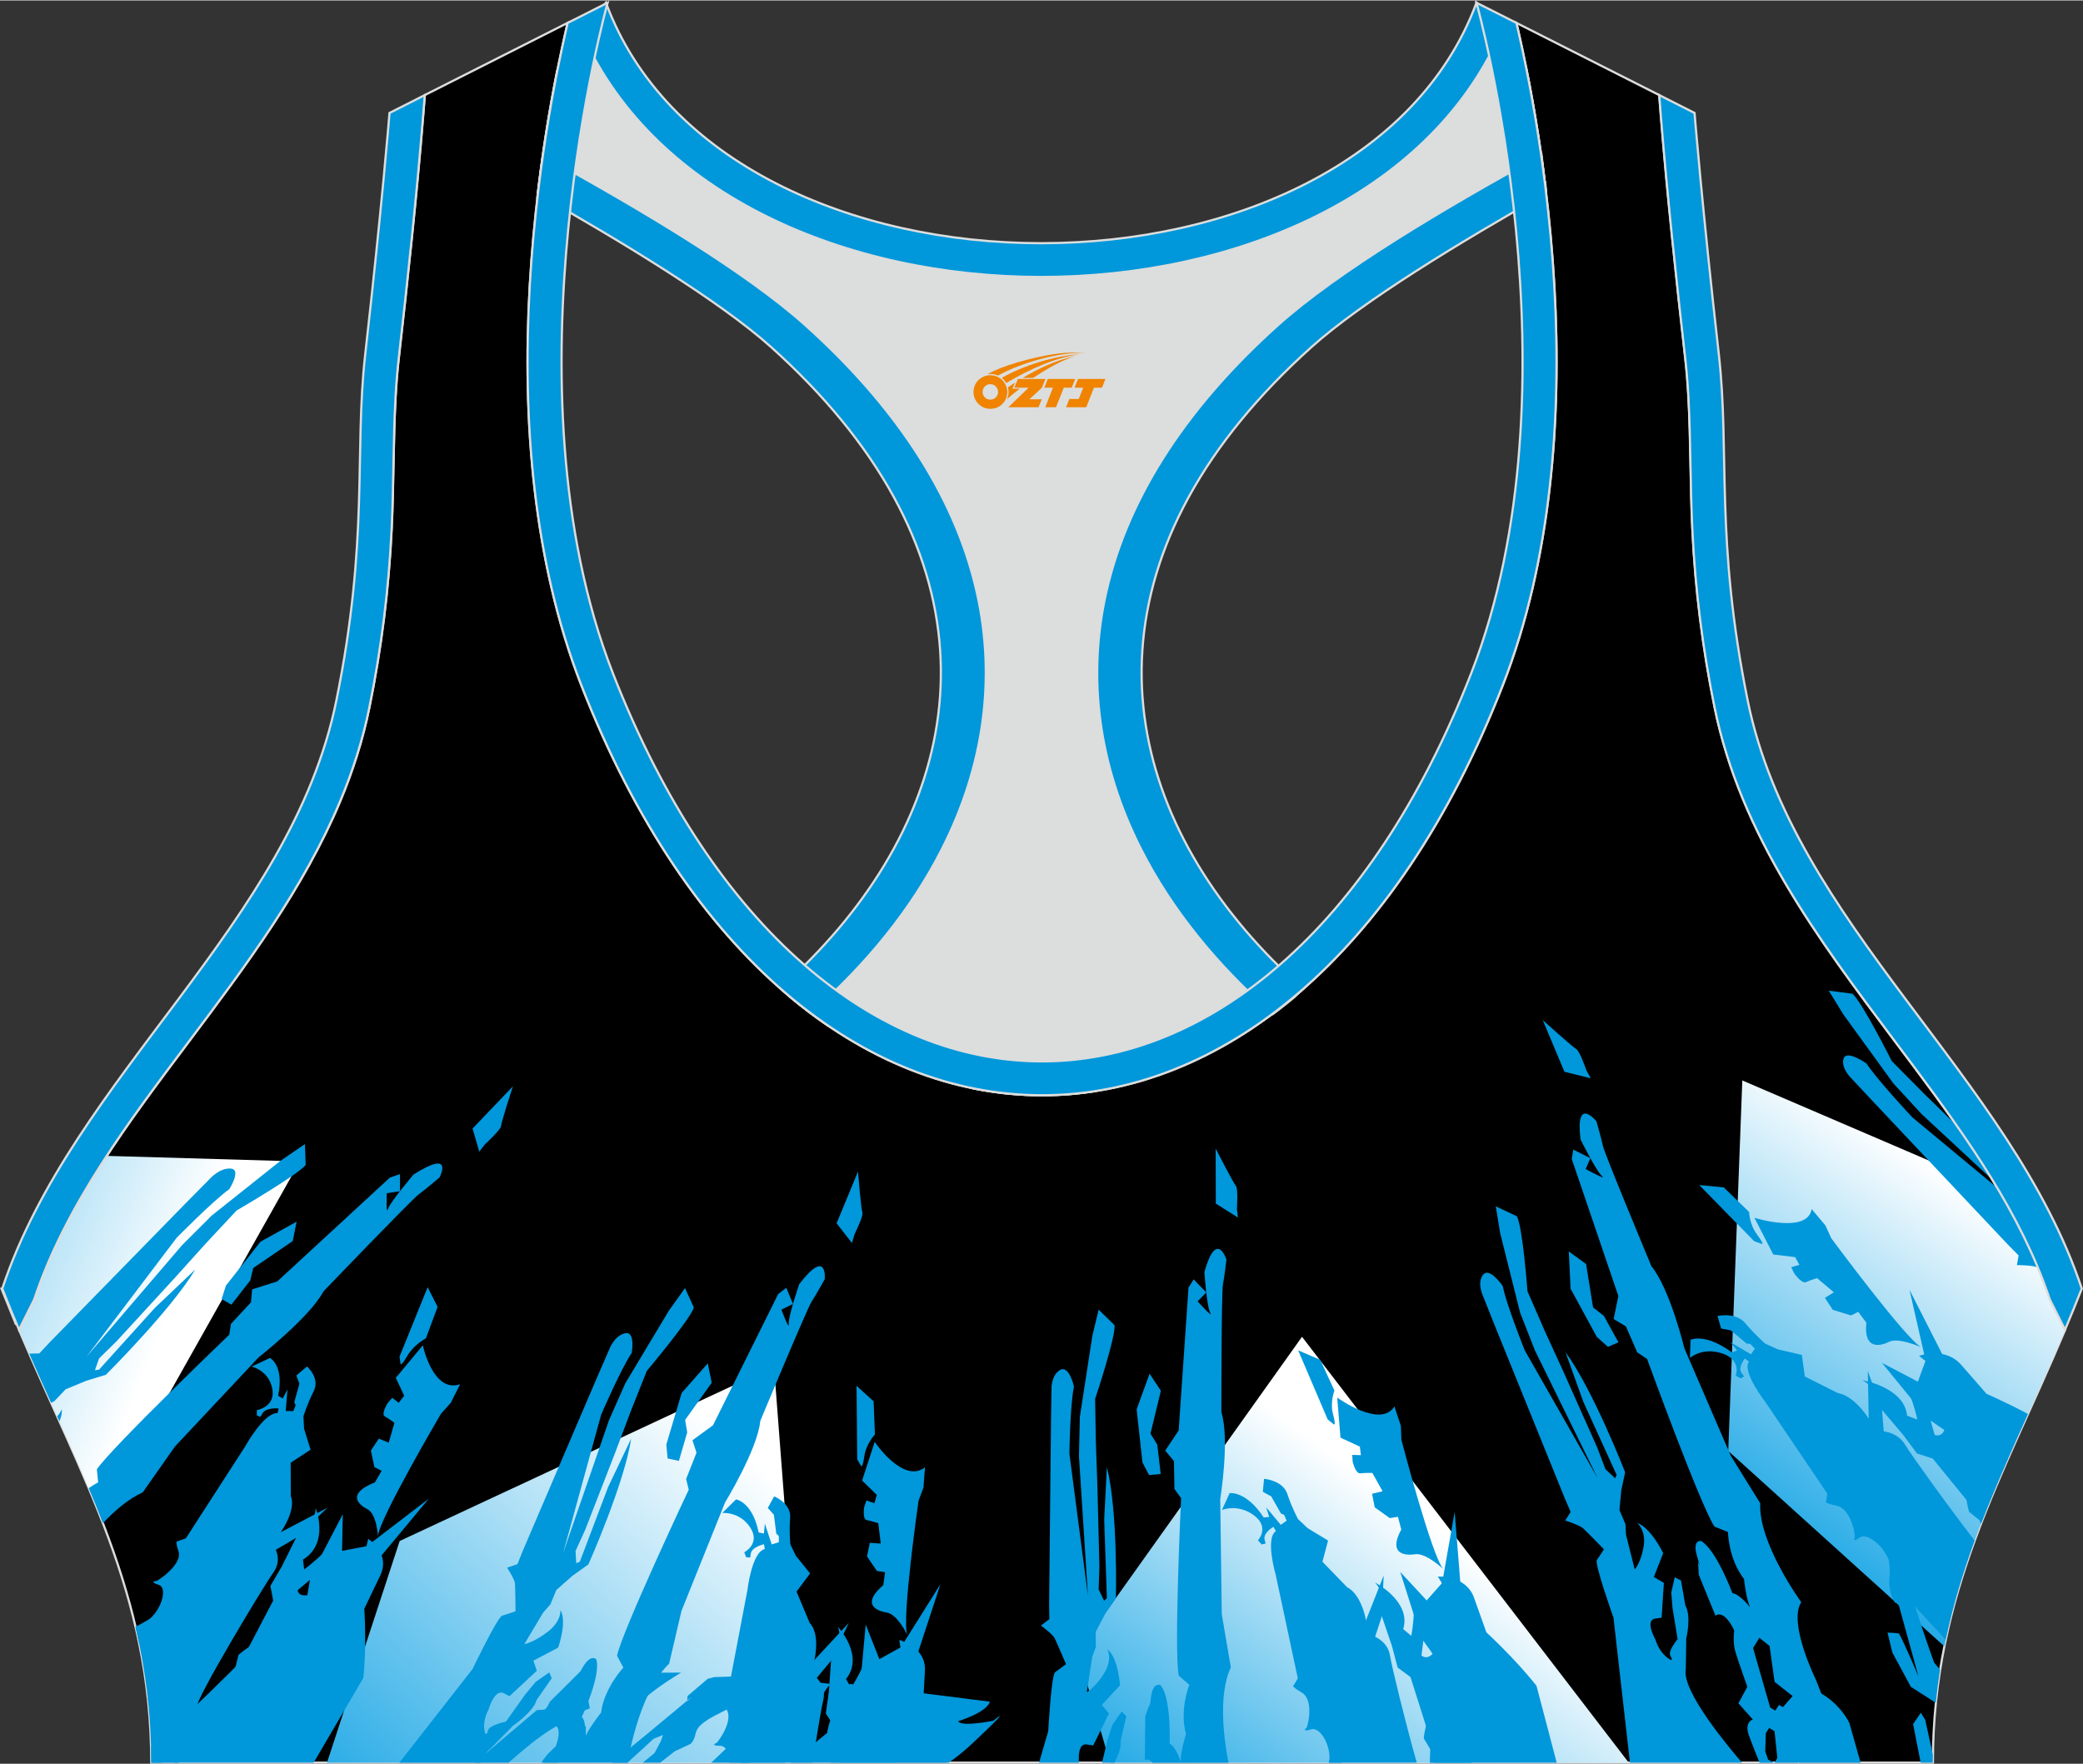
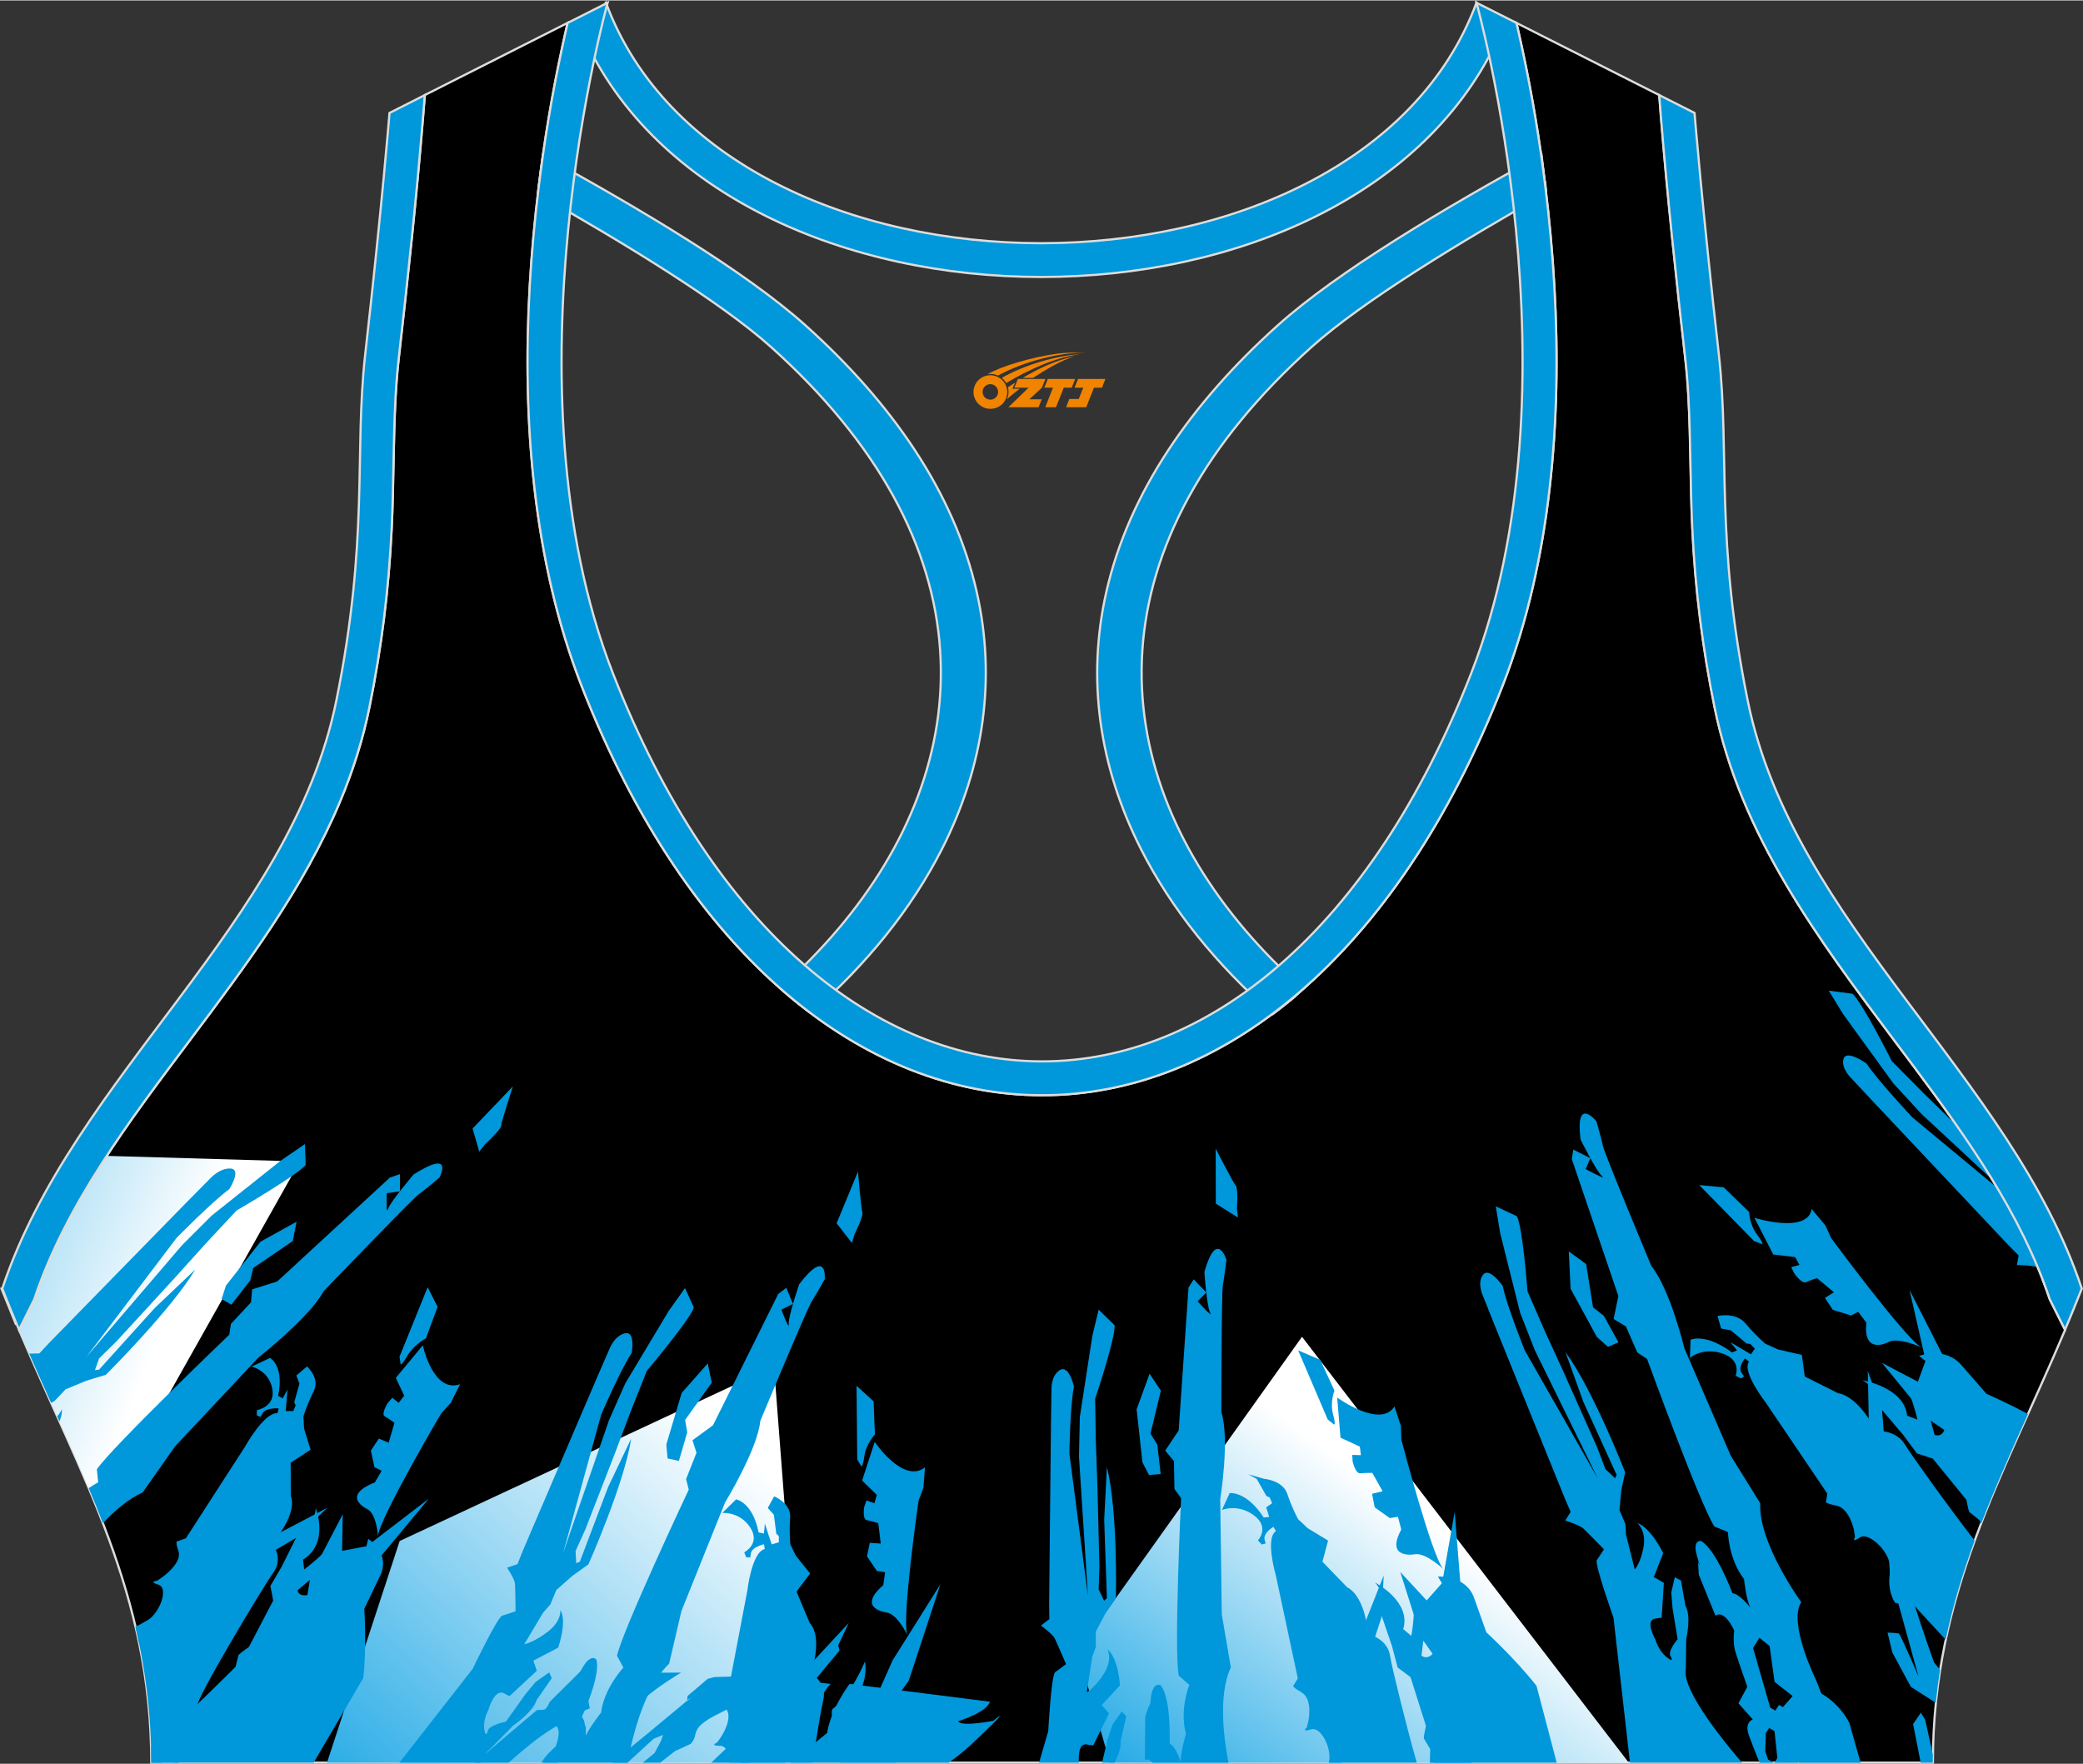
<svg xmlns="http://www.w3.org/2000/svg" version="1.1" id="图层_1" x="0px" y="0px" width="378.8px" height="320.8px" viewBox="0 0 378.95 320.77" enable-background="new 0 0 378.95 320.77" xml:space="preserve">
  <rect x="0" y="0" width="378.95" height="320.77" fill="#333333" stroke="none" />
  <g>
    <path fill-rule="evenodd" clip-rule="evenodd" stroke="#DCDDDD" stroke-width="0.4" stroke-miterlimit="22.926" d="M275.88,4.09   l25.98,13.13l0.3,3.74c1.19,14.71,2.78,29.47,4.44,44.13c0.27,2.35,0.45,4.72,0.58,7.08c0.43,7.96,0.33,15.95,0.71,23.93   c0.52,11,1.86,21.69,4.05,32.49c4.72,23.22,18.82,42.1,32.73,60.65c9.62,12.83,19.79,26.21,26.01,41.09   c0.82,1.96,1.57,3.94,2.24,5.95l2.78,5.55c-11.28,26.72-24.06,47.88-24.06,78.74H189.83h-0.52H27.52   c0-30.86-12.78-52.02-24.06-78.74l2.78-5.55c5.76-17.31,17.41-32.6,28.24-47.05c10.28-13.7,20.75-27.66,27.41-43.56   c2.31-5.52,4.13-11.22,5.32-17.09c2.19-10.79,3.53-21.49,4.05-32.49c0.38-7.97,0.28-15.97,0.71-23.93   c0.13-2.37,0.31-4.73,0.58-7.08c1.66-14.66,3.25-29.42,4.44-44.13l0.3-3.74l25.98-13.13c-0.37,1.57-0.71,3.15-1.05,4.71   c-1.78,8.29-3.18,16.69-4.21,25.1c-2.93,23.86-3.13,49.43,2.32,72.94c1.4,6.05,3.2,12.02,5.46,17.81   c38.8,99.35,128.77,99.35,167.57,0c2.26-5.79,4.06-11.76,5.46-17.81c5.45-23.5,5.26-49.08,2.32-72.94   c-1.03-8.41-2.43-16.81-4.21-25.1C276.59,7.24,276.25,5.67,275.88,4.09z" />
    <linearGradient id="SVGID_1_" gradientUnits="userSpaceOnUse" x1="-56.366" y1="113.866" x2="29.932" y2="80.164" gradientTransform="matrix(1 0 0 -1 0 321.125)">
      <stop offset="0" style="stop-color:#009CE2" />
      <stop offset="1" style="stop-color:#FFFFFF" />
    </linearGradient>
    <path fill-rule="evenodd" clip-rule="evenodd" fill="url(#SVGID_1_)" d="M19.42,210.19l35.12,1.02l-36.31,64.54   c-4.37-11.11-9.72-21.95-14.77-33.92l2.78-5.55C9.3,227.07,14.03,218.43,19.42,210.19z" />
    <linearGradient id="SVGID_2_" gradientUnits="userSpaceOnUse" x1="63.352" y1="-30.113" x2="139.437" y2="53.632" gradientTransform="matrix(1 0 0 -1 0 321.125)">
      <stop offset="0" style="stop-color:#009CE2" />
      <stop offset="1" style="stop-color:#FFFFFF" />
    </linearGradient>
    <polygon fill-rule="evenodd" clip-rule="evenodd" fill="url(#SVGID_2_)" points="72.71,280.25 140.81,248.49 146.34,320.57    59.49,320.57  " />
    <linearGradient id="SVGID_3_" gradientUnits="userSpaceOnUse" x1="218.04" y1="-26.644" x2="266.551" y2="39.228" gradientTransform="matrix(1 0 0 -1 0 321.125)">
      <stop offset="0" style="stop-color:#009CE2" />
      <stop offset="1" style="stop-color:#FFFFFF" />
    </linearGradient>
    <polygon fill-rule="evenodd" clip-rule="evenodd" fill="url(#SVGID_3_)" points="196.07,300.35 236.87,243.1 296.31,320.57    201.92,320.57  " />
    <linearGradient id="SVGID_4_" gradientUnits="userSpaceOnUse" x1="310.845" y1="37.099" x2="357.313" y2="105.525" gradientTransform="matrix(1 0 0 -1 0 321.125)">
      <stop offset="0" style="stop-color:#009CE2" />
      <stop offset="1" style="stop-color:#FFFFFF" />
    </linearGradient>
-     <path fill-rule="evenodd" clip-rule="evenodd" fill="url(#SVGID_4_)" d="M314.41,263.87l2.56-67.4l46.69,20.04   c2.64,4.47,5.03,9.07,7.01,13.82c0.82,1.96,1.57,3.94,2.24,5.95l2.78,5.55c-8.52,20.17-17.89,37.18-21.97,57.58L314.41,263.87z" />
    <path fill-rule="evenodd" clip-rule="evenodd" fill="#0097DB" d="M107.3,310.7l-1.35-7.09l-5.95,5.91c0,0-0.54,1.42-1.08,1.42   s-1.26,0.08-1.26,0.08l-11.25,9.55h6.12c2.8-2.49,5.49-4.67,7.66-6.01C100.17,314.56,105.76,311.17,107.3,310.7z" />
    <path fill-rule="evenodd" clip-rule="evenodd" fill="#0097DB" d="M106.57,314.32v1.73l-5.08,4.51h-2.58   C103.21,316.17,106.89,312.76,106.57,314.32z" />
    <path fill-rule="evenodd" clip-rule="evenodd" fill="#0097DB" d="M110.18,313.97l-0.81-0.04l0.36-1.97l2.89-1.65l2.62-1.65   l-0.27-1.02l2.98-2.6l1.35-0.32l0.29-0.51l4.31-0.02c0,0-4.26,2.5-6.97,4.98C116.92,309.16,113.84,309.95,110.18,313.97z" />
    <path fill-rule="evenodd" clip-rule="evenodd" fill="#0097DB" d="M118.91,316.23l-4.75,4.34h-2.79c3.45-2.82,8.85-7.25,11.74-9.69   c4.46-3.78,1.89-1.46,1.89-1.46l0.09-0.98l3.65-3.11l1.17-0.32l8.93-0.28c0,0-1.8,3.86-7.8,6.78s-3.65,3.7-5.37,5.63l-2.89,1.34   l-2.68,2.09h-3.16l2.14-1.74l1.13-2.13l0.41-1.18L118.91,316.23z" />
    <path fill-rule="evenodd" clip-rule="evenodd" fill="#0097DB" d="M151.13,306.25l-5.97-0.69l-15.76,15.01h13.39l5.2-5.18   C147.97,315.38,148.06,309.24,151.13,306.25L151.13,306.25z M172.59,320.57h-28.72l6.6-5.4c0,0-0.69,5.1-0.06,0.38   c0.63-4.73,4.15-9.3,4.15-9.3l25.52,3.23c-0.54,1.97-5.77,3.55-5.77,3.55c0.54,1.1,6.4-0.08,6.4-0.08s4.33-3.55-3.61,3.94   C175.46,318.44,173.95,319.64,172.59,320.57z" />
    <path fill-rule="evenodd" clip-rule="evenodd" fill="#0097DB" d="M356.03,204.73l-0.01-0.01l-6.1-5.96l-5.76-5.82   c0,0-5.44-10.82-7.16-12.25l-4.3-0.55l2.64,4.31l9.11,12.56l5.15,5.59l12.94,12.02C360.47,211.26,358.28,207.97,356.03,204.73   L356.03,204.73z M363.37,216.02c2.76,4.63,5.25,9.39,7.3,14.31l0.08,0.2c-0.09-0.04-0.16-0.07-0.22-0.1   c-0.84-0.36-3.6-0.37-3.6-0.37l0.31-1.75l-1.94-1.97l-24.27-25.74l-4.21-4.5c0,0-1.96-1.87-1.43-3.59   c0.53-1.71,4.17,0.87,4.17,0.87c1.93,2.97,8.34,9.8,8.34,9.8L363.37,216.02z" />
    <path fill-rule="evenodd" clip-rule="evenodd" fill="#0097DB" d="M322.6,228.13l-3.42-6.67c0,0,9.64,3,10.41-1.59l2.5,2.98   l1.05,2.31c0,0,13.44,18.19,16.38,19.85c0,0-4.15-1.88-5.87-0.99c0,0-4.77,2.62-4.11-3.48l-1.48-1.98l-1.31,0.66l-3.32-1.02   l-1.43-2.18l1.63-1.01l-3.06-2.58c0,0-1.24,0.37-2.02,0.73s-2.14-1.61-2.14-1.61l-0.54-1.11l1.49-0.43l-0.78-1.4L322.6,228.13z" />
    <path fill-rule="evenodd" clip-rule="evenodd" fill="#0097DB" d="M309.14,215.5l4.45,0.42l4.62,4.48c0,0,0.04,2.22,1.43,4.09   c1.39,1.87,0.91,1.73,0.91,1.73l-1.43-0.52L309.14,215.5z" />
    <path fill-rule="evenodd" clip-rule="evenodd" fill="#0097DB" d="M349.83,256.97l-7.46-9.13l6.54,3.43l1.38-3.77l-1.16-0.92   c0,0,4.71-1.84,7.76,1.74l4.51,5.16c0,0,3.52,1.53,7.54,3.66c-2.99,6.63-5.88,13.09-8.43,19.65l-2.32-3.47l-6.57-8.06l-2.88-0.94   l-2.52-3.39l-4.66-5.49c0,0,0.13-2.9-2.73-4.43c0,0,7.59,1.26,8.12,6.44l2.53,0.97L349.83,256.97L349.83,256.97z M355.23,261.09   l-4-2.75l0.8,2.87l4.35,3.93L355.23,261.09z" />
    <path fill-rule="evenodd" clip-rule="evenodd" fill="#0097DB" d="M312.46,239.32c0,0,3.3-0.8,5.09,1.35   c1.78,2.14,3.6,3.69,3.6,3.69l2.29,1.03l4.36,1.01l0.54,3.93l6.06,3.04c0,0,2.56,0.12,5.52,4.55l1.91,2.32c0,0,3.2-0.11,4.75,2.49   c1.05,1.76,7.89,11.3,12.65,17.43c-2.13,5.83-3.95,11.78-5.27,18.04l-5.16-5.59c0,0-1.18-1.78-2.76-0.74l-1.31-0.42   c0,0-1.51-2.19-0.88-5.5s-3.88-7.51-5.49-6.35s-0.89-0.12-0.89-0.12l-0.18-1.14c0,0-0.75-4.01-3.2-4.52   c-2.44-0.5-1.88-0.8-1.88-0.8l0.22-1.39l-11.17-16.52c0,0-4.45-5.69-3.07-7.48l-0.75-0.59c0,0-1.38,1.63-0.57,2.69   s0.41,0.58,0.41,0.58l-0.58,0.37l-0.94-0.5c0,0,1.16-2.88-2.47-4.06s-5.85,0.83-5.85,0.83l0.11-3.3c0,0,2.63-1.32,7.56,2.31   l0.9-0.39l-1.2-1.48l3.73,2.2l0.71-1.03l-0.83-0.86l-0.67-0.07l-2.88-2.4l-1.76-0.33L312.46,239.32z" />
-     <path fill-rule="evenodd" clip-rule="evenodd" fill="#0097DB" d="M284.61,194.89l-3.94-9.39c0,0,5.48,4.94,6.1,5.26   c0.61,0.32,1.83,3.86,1.83,3.86l0.8,1.46L284.61,194.89z" />
    <path fill-rule="evenodd" clip-rule="evenodd" fill="#0097DB" d="M365.31,265.24l-0.1-0.39l-1.38-9.23l-0.69,0.78l-2.83,1.36   l-1.25,2.68c0,0-2.12-1.5-3.16-9.15l-8.51-16.72l3.53,15.51l2.3,5.9l0.6,3.81c0,0-0.49,2.17-2.57,0.8c0,0-0.35-4.72-4.04-7.54   c0,0,2.58,6.05,1.87,9.84c0,0-0.54,0.75,4.36,3.19c0,0,4.36,0.41,3.79,2.88c0,0,0.54,4.82,1.02,6.01l1.86,1.48   c0,0,0.09,0.23,0.26,0.67C361.91,273.15,363.57,269.21,365.31,265.24z" />
    <path fill-rule="evenodd" clip-rule="evenodd" fill="#0097DB" d="M349.42,320.57l-1.38-7.01l1.41-2.07l0.8,1.3l1.38,6.3   c-0.01,0.49-0.01,0.98-0.01,1.48L349.42,320.57L349.42,320.57z" />
    <path fill-rule="evenodd" clip-rule="evenodd" fill="#0097DB" d="M345.01,290.37l4,14.49c0,0-2.78-6.56-3.54-7.77   c-0.6-0.16-2.08-0.17-2.08-0.17l0.87,3.61l3.37,6.25l4.53,2.9c0.21-2.04,0.47-4.04,0.78-6.01l-1.08-1.32c0,0-7.51-20.35-9.18-33.45   l1.21,18.19L345.01,290.37z" />
    <polygon fill-rule="evenodd" clip-rule="evenodd" fill="#0097DB" points="339.97,258.02 339.8,249.34 341.32,253.53 342.21,254.14    342.87,262.51  " />
    <path fill-rule="evenodd" clip-rule="evenodd" fill="#0097DB" d="M338.49,320.57l-2.05-7.24c0,0-1.52-3.27-5.09-5.33l-0.99-2.51   c0,0-5.11-10.33-2.67-14.11c0,0-7.84-10.78-7.46-18l-5.34-8.6l-8.46-19.59c0,0-2.6-10.77-6-14.94c0,0-8.52-20.43-8.82-21.87   c-0.3-1.44-1.18-4.48-1.18-4.48s-3.89-4.79-2.89,3.3c0,0,2.82,5.72,3.89,6.65c1.06,0.93-2.95-1.26-2.95-1.26l0.84-1.98l-3.09-1.56   l-0.29,1.7l8.48,24.94l-0.86,4.18l2.23,1.34l2.07,4.73l1.79,1.21c0,0,9.59,26.36,12.24,30.47l2.47,1c0,0,0.04,4.78,2.92,8.56   c0,0,0.37,3.57,1.11,5.13c0,0-1.86-2.41-3.22-2.57c0,0-2.9-7.85-5.7-9.5c0,0-1.64-0.31-0.75,2.72c0.89,3.04,0.19,1.03,0.19,1.03   l0.14,2.4l3.04,7.46c0,0,1.42-1.43,3.41,2.67c0,0-0.33,2.14,0.23,3.96c0.56,1.82,2.15,6.28,2.15,6.28l-1.62,3.01l2.62,2.94   c0,0-1.6,0.47-0.7,2.93s1.88,4.8,1.88,4.8l0.04,0.15h2.63l-1.07-0.58l-0.52-1.5l0.11-3.31l0.61-0.94l0.97,0.59l0.51,4.86   l-0.51,0.88h4.3l-0.03-0.11l0.21,0.11h11.18V320.57z M316.92,320.57h-20.39l-3-26.38c0,0-3.49-9.8-3.02-10.47   c0.48-0.67,1.28-1.97,1.28-1.97s-3.14-3.22-3.79-3.81c-0.65-0.58-3.24-1.42-3.24-1.42l0.98-1.56l-1.05-2.43l-12.74-31.44   l-2.19-5.49c0,0-1.11-2.35,0.06-3.8c1.17-1.45,3.57,2.07,3.57,2.07c0.65,3.37,4,11.7,4,11.7l13.27,23.26l-11.45-23.31l-2.66-6.79   l-3.64-14.52l-0.79-4.84l3.83,1.8c1.06,1.86,1.94,13.65,1.94,13.65l3.13,7.19l3.4,7.42l6.15,13.8l1.5,3.95l1.75,1.65l0.29-0.59   l-6.05-13.28l-3.27-9.09c5.07,6.94,10.87,21.89,10.87,21.89l-0.7,3.22l-0.34,3.64l1.09,2.57l0.1,1.91l1.59,6.32   c0,0,1.09-1.15,1.61-4.11s-1.15-4.34-1.15-4.34c2.53,0.92,4.72,5.48,4.72,5.48l-1.71,4.35l1.83,1.06l-0.41,6.34l-1.26,0.18   c-1.82,0.4,0.16,3.86,0.16,3.86s0.5,1.9,2.01,3.13s0.75-0.11,0.75-0.11c-0.72-0.86,1.25-3.15,1.25-3.15l-0.93-5.67l-0.22-2.85   l0.63-2.73l1.13,0.56l0.8,4.56c1.15,2.02,0.16,6.01,0.16,6.01l-0.08,5.59C305.9,307.59,314.76,318.08,316.92,320.57L316.92,320.57z    M326.12,308.46l-1.76,2l-0.72-0.39l-0.67,1.03l-0.93-0.56l-3.11-10.81l1.14-1.87l1.86,1.48l0.91,6.53L326.12,308.46z" />
    <polygon fill-rule="evenodd" clip-rule="evenodd" fill="#0097DB" points="285.4,227.57 285.73,234.37 290.5,243.12 292.53,244.93    294.44,244.11 291.78,239.29 289.82,237.76 288.55,229.87  " />
    <path fill-rule="evenodd" clip-rule="evenodd" fill="#0097DB" d="M243.87,261.45l-0.6-7.29c0,0,7.89,5.7,10.41,1.61l1.18,3.55   l0.08,2.48c0,0,5.51,21.11,7.62,23.54c0,0-3.17-3-5.13-2.68c0,0-5.51,1.04-2.5-4.5l-0.61-2.31l-1.49,0.23l-2.73-1.95l-0.49-2.47   l1.92-0.46l-1.87-3.34c0,0-1.31-0.02-2.19,0.08c-0.87,0.1-1.39-2.15-1.39-2.15l-0.07-1.2l1.57,0.04l-0.19-1.55L243.87,261.45z" />
    <path fill-rule="evenodd" clip-rule="evenodd" fill="#0097DB" d="M236.17,245.57l4.02,1.73l2.58,5.59c0,0-0.84,2.1-0.26,4.27   c0.57,2.17,0.17,1.89,0.17,1.89l-1.14-0.91L236.17,245.57z" />
    <path fill-rule="evenodd" clip-rule="evenodd" fill="#0097DB" d="M258.17,296.69l-3.43-10.81l4.81,5.18l2.77-3.13l-0.73-1.21   c0,0,5.15-0.33,6.61,3.95l2.21,6.2c0,0,5.3,4.86,9.12,9.73l3.67,13.97h-22.32l-1.25-6.02l-3.02-9.54l-2.34-1.74l-1.04-3.93   l-2.23-6.55c0,0,1.25-2.68-0.83-4.98c0,0,6.64,3.45,5.11,8.47l2,1.67L258.17,296.69L258.17,296.69z M261.62,302.17l-2.68-3.78   l-0.37,2.93l2.55,4.99L261.62,302.17z" />
-     <path fill-rule="evenodd" clip-rule="evenodd" fill="#0097DB" d="M229.96,268.94c0,0,3.42,0.24,4.25,2.79   c0.84,2.55,1.94,4.54,1.94,4.54l1.75,1.65l3.71,2.25l-1.03,3.85l4.51,4.66c0,0,2.36,0.88,3.41,5.92l0.89,2.75   c0,0,3.05,0.85,3.49,3.76c0.29,1.91,2.82,12.27,4.86,19.45H241.8c0.49-2.91-1.6-6.57-3.25-6.05c-1.97,0.61-0.79-0.38-0.79-0.38   l0.27-1.13c0,0,0.86-4-1.23-5.2c-2.1-1.2-1.45-1.31-1.45-1.31l0.76-1.24l-4.03-18.86c0,0-1.95-6.68,0.05-7.94l-0.47-0.78   c0,0-1.93,1.12-1.59,2.36c0.35,1.23,0.16,0.67,0.16,0.67l-0.69,0.18l-0.69-0.75c0,0,2.22-2.36-0.73-4.55s-5.82-0.97-5.82-0.97   l1.4-3.07c0,0,2.99-0.46,6.2,4.43l1-0.09l-0.54-1.75l2.64,3.18l1.07-0.75l-0.44-1.05l-0.6-0.27l-1.76-3.11l-1.53-0.83   L229.96,268.94z" />
+     <path fill-rule="evenodd" clip-rule="evenodd" fill="#0097DB" d="M229.96,268.94c0,0,3.42,0.24,4.25,2.79   c0.84,2.55,1.94,4.54,1.94,4.54l1.75,1.65l3.71,2.25l-1.03,3.85l4.51,4.66c0,0,2.36,0.88,3.41,5.92l0.89,2.75   c0,0,3.05,0.85,3.49,3.76c0.29,1.91,2.82,12.27,4.86,19.45H241.8c0.49-2.91-1.6-6.57-3.25-6.05c-1.97,0.61-0.79-0.38-0.79-0.38   l0.27-1.13c0,0,0.86-4-1.23-5.2c-2.1-1.2-1.45-1.31-1.45-1.31l0.76-1.24l-4.03-18.86c0,0-1.95-6.68,0.05-7.94l-0.47-0.78   c0,0-1.93,1.12-1.59,2.36c0.35,1.23,0.16,0.67,0.16,0.67l-0.69,0.18l-0.69-0.75c0,0,2.22-2.36-0.73-4.55s-5.82-0.97-5.82-0.97   l1.4-3.07c0,0,2.99-0.46,6.2,4.43l1-0.09l-0.54-1.75l1.07-0.75l-0.44-1.05l-0.6-0.27l-1.76-3.11l-1.53-0.83   L229.96,268.94z" />
    <path fill-rule="evenodd" clip-rule="evenodd" fill="#0097DB" d="M221.19,218.87l-0.03-10c0,0,3.22,6.28,3.67,6.76   s0.2,4.17,0.2,4.17l0.18,1.61L221.19,218.87z" />
    <path fill-rule="evenodd" clip-rule="evenodd" fill="#0097DB" d="M267.69,320.57l1.85-11.87l2.32-9.08l-0.96,0.53l-3.19,0.43   l-2.23,2.15c0,0-1.4-2.04,0.62-9.54l-1.46-18.25l-2.75,15.63l-0.15,6.23l-0.93,3.76c0,0-1.31,1.89-2.73-0.01   c0,0,1.52-4.54-0.84-8.3c0,0,0.06,6.46-2.1,9.81c0,0-0.8,0.55,2.85,4.3c0,0,3.94,1.68,2.43,3.84c0,0-1.38,4.69-1.4,5.95l1.17,1.95   c0,0-0.01,0.92-0.06,2.49h7.56V320.57z" />
    <path fill-rule="evenodd" clip-rule="evenodd" fill="#0097DB" d="M244.01,320.57c0.67-5.14,1.57-10.46,2.77-14.8l-5.07,14.8H244.01   z" />
    <polygon fill-rule="evenodd" clip-rule="evenodd" fill="#0097DB" points="248.49,294.73 251.73,286.52 251.51,290.91    252.12,291.75 249.46,299.81  " />
    <path fill-rule="evenodd" clip-rule="evenodd" fill="#0097DB" d="M223.49,320.57c-0.73-3.71-2-12.21,0.43-17.31l-1.65-9.68   l-0.28-20.93c0,0,1.77-10.89,0.21-15.83c0,0,0-21.74,0.28-23.19c0.28-1.44,0.64-4.56,0.64-4.56s-1.78-5.66-4.01,2.24   c0,0,0.41,6.22,1.05,7.41s-2.28-2.07-2.28-2.07l1.57-1.61l-2.29-2.39l-0.94,1.51l-1.79,25.97l-2.44,3.67l1.58,1.92l0.09,5.06   l1.21,1.67c0,0-1.31,27.64-0.43,32.29l1.93,1.68c0,0-1.84,4.5-0.61,8.91c0,0-1.05,3.47-0.96,5.16c0,0-0.81-2.82-2.02-3.37   c0,0,0.35-8.24-1.64-10.63c0,0-1.42-0.78-1.77,2.34c-0.36,3.12-0.22,1.03-0.22,1.03l-0.8,2.3l-0.07,7.92c0,0,0.77-0.37,1.39,0.5   h13.82V320.57z M202.74,320.57c0.63-1.18,1.27-2.72,1.12-3.92l1.04-4.52l-0.84-0.86l-1.66,2.38l-0.91,2.74l-1,4.18H202.74   L202.74,320.57z M196.28,320.57h-6.45h-0.52h-0.28l1.67-5.72c0,0,0.55-10.25,1.26-10.74c0.71-0.49,1.97-1.47,1.97-1.47   s-1.69-3.97-2.07-4.71s-2.49-2.3-2.49-2.3l1.53-1.17l-0.04-2.6l0.34-33.35l0.09-5.81c0,0-0.13-2.54,1.54-3.55   c1.67-1.01,2.55,3.01,2.55,3.01c-0.71,3.36-0.83,12.19-0.83,12.19l3.37,25.82l-1.63-25.32l0.16-7.17l2.27-14.73l1.15-4.79   l2.89,2.83c0.27,2.06-3.53,13.41-3.53,13.41l0.13,7.69l0.28,7.99l0.37,14.8l-0.14,4.16l0.99,2.07l0.51-0.47l-0.49-14.29l0.49-9.52   c2.04,8.04,1.64,23.81,1.64,23.81l-1.92,2.81l-1.75,3.32l0.02,2.74l-0.66,1.82l-0.98,6.42c0,0,1.47-0.75,3.12-3.38   s0.62-4.42,0.62-4.42c2.02,1.62,2.29,6.56,2.29,6.56l-3.31,3.57l1.31,1.54l-2.87,5.83l-1.26-0.2   C196.16,317.11,196.21,319.62,196.28,320.57z" />
    <polygon fill-rule="evenodd" clip-rule="evenodd" fill="#0097DB" points="209.14,249.82 206.78,256.3 207.84,265.95 209.04,268.25    211.16,268.06 210.54,262.73 209.3,260.71 211.19,252.91  " />
    <path fill-rule="evenodd" clip-rule="evenodd" fill="#0097DB" d="M156.84,269.25l2.29-7.03c0,0,5.18,7.71,9.15,4.63l-0.28,3.69   l-0.89,2.36c0,0-3.09,21.48-2.06,24.4c0,0-1.8-3.77-3.77-4.05c0,0-5.59-0.67-0.59-4.97l0.33-2.35l-1.49-0.23l-1.8-2.65l0.51-2.47   l1.99,0.14l-0.45-3.7c0,0-1.23-0.41-2.09-0.57s-0.46-2.43-0.46-2.43l0.4-1.15l1.45,0.51l0.43-1.51L156.84,269.25z" />
    <path fill-rule="evenodd" clip-rule="evenodd" fill="#0097DB" d="M155.83,252.02l3.1,2.82l0.24,6.02c0,0-1.61,1.72-1.92,3.93   s-0.58,1.83-0.58,1.83l-0.72-1.2L155.83,252.02z" />
-     <path fill-rule="evenodd" clip-rule="evenodd" fill="#0097DB" d="M156.48,306.63l1.01-11.19l2.49,6.3l3.83-2.12l-0.21-1.36   c0,0,4.97,1.23,4.66,5.69l-0.35,6.49c0,0,2.48,4.96,4.21,10.12h-20.96l0.6-6.59l-1.52-2.34l0.56-4.01l0.47-6.82   c0,0,2.23-2.15,1.17-4.93c0,0,4.89,5.22,1.48,9.49l1.22,2.16L156.48,306.63L156.48,306.63z M157.58,312.81l-1.04-4.35l-1.5,2.65   l0.44,5.45L157.58,312.81z" />
    <path fill-rule="evenodd" clip-rule="evenodd" fill="#0097DB" d="M140.84,272.13c0,0,3.12,1.25,2.91,3.89   c-0.21,2.64,0.04,4.84,0.04,4.84l0.99,2.07l2.6,3.22l-2.47,3.31l2.41,5.73c0,0,1.87,1.53,0.88,6.58l-0.24,2.85   c0,0,2.53,1.71,1.81,4.58c-0.31,1.22-1.13,6.08-1.91,11.36h-15.17c-0.01-1.66-0.62-3.04-1.64-3.05c-2.09-0.01-0.6-0.59-0.6-0.59   l0.7-0.98c0,0,2.38-3.5,0.88-5.25c-1.5-1.76-0.85-1.67-0.85-1.67l1.2-0.94l3.6-18.92c0,0,0.78-6.86,3.15-7.45l-0.14-0.87   c0,0-2.26,0.48-2.41,1.74c-0.16,1.26-0.11,0.67-0.11,0.67l-0.72-0.04l-0.35-0.91c0,0,3.01-1.55,1.09-4.5s-5.09-2.65-5.09-2.65   l2.51-2.47c0,0,2.99,0.46,4.1,6.01l0.97,0.21l0.17-1.81l1.24,3.78l1.3-0.39v-1.12l-0.46-0.43l-0.44-3.45l-1.11-1.24L140.84,272.13z   " />
    <path fill-rule="evenodd" clip-rule="evenodd" fill="#0097DB" d="M152.2,222.45l3.89-9.4c0,0,0.56,6.86,0.8,7.45   s-1.44,3.98-1.44,3.98l-0.46,1.56L152.2,222.45z" />
    <path fill-rule="evenodd" clip-rule="evenodd" fill="#0097DB" d="M163.01,320.57l5.19-7.1l-1.11,0.21l-3.17-0.55l-2.93,1.35   c0,0-0.52-2.34,4.32-8.78l5.78-17.59l-8.71,13.86l-2.58,5.81l-2.34,3.25c0,0-1.97,1.39-2.56-0.83c0,0,3.2-3.81,2.46-8.05   c0,0-2.47,6.09-5.81,8.59c0,0-0.96,0.27,0.99,4.89c0,0,3.04,2.76,0.78,4.33c0,0-0.18,0.23-0.46,0.59h10.15V320.57z" />
    <path fill-rule="evenodd" clip-rule="evenodd" fill="#0097DB" d="M136.33,320.57c1.93-3.17,3.93-6.23,5.89-8.81l-7.5,8.81H136.33z" />
    <polygon fill-rule="evenodd" clip-rule="evenodd" fill="#0097DB" points="148.15,301.9 154.41,295.15 152.49,299.22 152.73,300.18    147.08,306.97  " />
    <path fill-rule="evenodd" clip-rule="evenodd" fill="#0097DB" d="M114.16,320.57l0.04-0.02c0,0,1.92-12.66,7.53-17.98l2.24-9.59   l7.94-19.75c0,0,5.93-9.71,6.4-14.81c0,0,8.51-20.43,9.34-21.71c0.83-1.27,2.39-4.09,2.39-4.09s0.55-5.85-4.64,0.9   c0,0-2.05,5.97-1.91,7.27c0.13,1.31-1.33-2.62-1.33-2.62l2.1-1.05l-1.22-2.93l-1.47,1.14l-11.86,23.87l-3.73,2.72l0.73,2.28   l-1.89,4.78l0.48,1.93c0,0-12.05,25.58-13.05,30.21l1.16,2.16c0,0-3.49,3.68-4.06,8.19c0,0-2.34,2.94-2.93,4.56   c0,0,0.34-2.89-0.57-3.77c0,0,3.56-7.64,2.62-10.48c0,0-1.02-1.16-2.58,1.66c-1.56,2.82-0.61,0.9-0.61,0.9l-1.66,1.92l-3.16,7.42   c0,0,2.14-0.3,0.64,3.96c0,0-1.66,1.32-2.6,2.92L114.16,320.57L114.16,320.57z M87.4,320.57H72.66l13.31-17.03   c0,0,4.54-9.47,5.39-9.71c0.86-0.24,2.43-0.79,2.43-0.79s-0.04-4.23-0.1-5.04s-1.44-2.9-1.44-2.9l1.89-0.64l0.98-2.45l13.38-31.24   l2.36-5.43c0,0,0.88-2.42,2.84-2.88c1.96-0.45,1.22,3.59,1.22,3.59c-1.99,2.95-5.55,11.21-5.55,11.21l-6.95,25.27l8.38-24.28   l2.96-6.69l7.9-13.17l2.96-4.15l1.61,3.53c-0.55,2.02-8.56,11.54-8.56,11.54l-2.89,7.27l-2.86,7.59l-5.45,14.02l-1.76,3.87   l0.12,2.24l0.66-0.29l5.14-13.57l4.19-8.8c-1.23,8.17-7.78,22.87-7.78,22.87l-2.9,2.07l-2.94,2.6l-1.06,2.58l-1.33,1.52l-3.43,5.74   c0,0,1.68-0.27,4.26-2.25s2.31-3.97,2.31-3.97c1.27,2.13-0.41,6.85-0.41,6.85l-4.51,2.37l0.63,1.84l-4.98,4.62l-1.1-0.57   c-1.69-0.71-2.72,3.05-2.72,3.05s-1.01,1.74-0.76,3.53s0.66,0.33,0.66,0.33c0.08-1.06,3.28-1.71,3.28-1.71l3.46-4.87l1.93-2.34   l2.49-1.74l0.45,1.06l-2.74,3.94c-0.61,2.19-4.3,4.69-4.3,4.69l-4.17,4.24C88.48,318.59,87.9,319.46,87.4,320.57z" />
    <polygon fill-rule="evenodd" clip-rule="evenodd" fill="#0097DB" points="128.76,247.94 124.01,253.32 121.22,262.71    121.45,265.23 123.51,265.68 125.02,260.49 124.64,258.22 129.48,251.46  " />
    <path fill-rule="evenodd" clip-rule="evenodd" fill="#0097DB" d="M72.01,250.57l4.91-5.92c0,0,1.85,8.79,6.79,7.08l-1.7,3.38   l-1.76,1.95c0,0-11.32,19.26-11.49,22.31c0,0-0.22-4.08-1.96-4.93c0,0-4.99-2.3,1.4-4.85l1.23-2.11l-1.31-0.66l-0.65-3.02   l1.44-2.17l1.81,0.73l1.03-3.61c0,0-0.99-0.75-1.74-1.16s0.52-2.43,0.52-2.43l0.83-0.96l1.17,0.91l1-1.29L72.01,250.57z" />
    <path fill-rule="evenodd" clip-rule="evenodd" fill="#0097DB" d="M77.8,234.08l1.81,3.58l-2.13,5.73c0,0-2.18,1.14-3.34,3.12   c-1.16,1.99-1.26,1.55-1.26,1.55l-0.2-1.34L77.8,234.08z" />
    <path fill-rule="evenodd" clip-rule="evenodd" fill="#0097DB" d="M57.03,285.59l5.33-10.21l-0.13,6.66l4.43-0.84l0.33-1.34   c0,0,4.18,2.64,2.15,6.74l-2.87,5.99c0,0,0.48,6.7-0.18,12.58l-9.02,15.39h-25.4l0.03-0.14l13.29-20.34l4.71-9l-0.51-2.65l2.1-3.6   l3.12-6.27c0,0,2.93-1.35,3.03-4.28c0,0,2.55,6.37-2.32,9.36l0.3,2.4L57.03,285.59L57.03,285.59z M55.65,291.73l0.73-4.4   l-2.44,2.04l-1.72,5.25L55.65,291.73z" />
    <path fill-rule="evenodd" clip-rule="evenodd" fill="#0097DB" d="M55.85,248.5c0,0,2.44,2.1,1.21,4.52s-1.86,4.57-1.86,4.57   l0.12,2.24l1.18,3.81l-3.62,2.37l0.02,6.1c0,0,1.16,2-1.75,6.45l-1.34,2.61c0,0,1.71,2.36-0.09,4.84s-14.09,22.95-13.87,24.34   l-3.45,5.77l-2.94,4.45h-1.94c0-8.95-1.08-17.08-2.88-24.76c0.22-0.09,0.45-0.17,0.69-0.25c3.59-1.18,5.51-6.69,3.55-7.33   c-1.96-0.64-0.33-0.73-0.33-0.73l1.04-0.71c0,0,3.6-2.58,2.88-4.68c-0.72-2.1-0.15-1.82-0.15-1.82l1.49-0.53l10.79-16.71   c0,0,3.42-6.21,5.88-6.06l0.21-0.86c0,0-2.31-0.22-2.95,0.92s-0.37,0.6-0.37,0.6l-0.66-0.25l0.03-0.97c0,0,3.44-0.56,2.79-3.9   c-0.65-3.34-3.75-4.01-3.75-4.01l3.33-1.57c0,0,2.63,1.32,1.49,6.88l0.83,0.49l0.87-1.64l-0.32,3.92l1.37,0.02l0.44-1.06   l-0.26-0.55l0.94-3.37l-0.56-1.5L55.85,248.5z" />
    <path fill-rule="evenodd" clip-rule="evenodd" fill="#0097DB" d="M85.97,205.22l7.34-7.68c0,0-2.16,6.62-2.16,7.24   c-0.01,0.62-2.92,3.31-2.92,3.31l-1.04,1.33L85.97,205.22z" />
    <path fill-rule="evenodd" clip-rule="evenodd" fill="#0097DB" d="M32.47,320.57l2.2-1.74l22.24-17.65l8.46-5.66l-1.12-0.13   l-2.76-1.46l-3.29,0.39c0,0,0.43-2.35,7.49-6.97l12.32-14.8L64.4,282.98l-4.7,4.69l-3.48,2.36c0,0-2.4,0.72-2.08-1.54   c0,0,4.5-2.62,5.46-6.83c0,0-4.71,4.98-8.82,6.33c0,0-1.01-0.03-0.98,4.9c0,0,1.78,3.5-0.96,4.31c0,0-4.51,2.82-5.45,3.78   l-0.54,2.15c0,0-7.22,7.31-15.36,14.63c0.02,0.93,0.04,1.87,0.04,2.83h4.94V320.57z" />
-     <path fill-rule="evenodd" clip-rule="evenodd" fill="#0097DB" d="M26.88,308.82l2.16-1.79c0,0-0.8,0.83-2.12,2.18L26.88,308.82z" />
    <path fill-rule="evenodd" clip-rule="evenodd" fill="#0097DB" d="M25.29,298.74c5.15-4.42,11.13-9.24,16.34-12.58l-16.97,9.74   C24.88,296.84,25.09,297.79,25.29,298.74z" />
    <polygon fill-rule="evenodd" clip-rule="evenodd" fill="#0097DB" points="51.06,278.66 59.58,274.19 56.18,277.43 56.03,278.41    48.06,283.1  " />
    <path fill-rule="evenodd" clip-rule="evenodd" fill="#0097DB" d="M18.72,277.01c2.17-2.3,4.67-4.45,7.25-5.61l5.86-8.34   l15.19-16.19c0,0,9.37-7.35,11.81-12.01c0,0,16-16.66,17.28-17.61s3.85-3.13,3.85-3.13s2.81-5.33-4.72-0.54   c0,0-4.26,4.99-4.65,6.26c-0.39,1.27-0.22-2.86-0.22-2.86l2.39-0.35l0.01-3.12l-1.84,0.63l-20.49,18.89l-4.57,1.44l-0.21,2.36   l-3.65,3.93l-0.3,1.96c0,0-21.34,20.44-24.09,24.49l0.24,2.37c0,0-0.71,0.37-1.72,1.05C17.04,272.75,17.9,274.87,18.72,277.01   L18.72,277.01z M10.81,258.48c0.33-0.78,0.52-1.55,0.42-2.21c0,0-0.16,0.59-0.83,1.29L10.81,258.48L10.81,258.48z M9.3,255.11   c-1.32-2.94-2.66-5.91-3.98-8.95l1.83-0.03l1.88-2.01l24.8-25.36l4.35-4.4c0,0,1.77-2.02,3.8-1.86c2.02,0.16-0.26,3.74-0.26,3.74   c-3.02,2.17-9.6,8.87-9.6,8.87L15.7,246.78l17.39-20.31l5.4-5.4l12.58-10.01l4.41-3.02l0.13,3.8c-1.31,1.73-12.57,8.29-12.57,8.29   l-5.57,5.96l-5.66,6.28L21.2,243.92l-3.17,3.11l-0.76,2.14l0.74-0.08l10.14-11.22l7.38-7.02c-4.35,7.31-16.27,19.16-16.27,19.16   l-3.54,1.08l-3.78,1.56l-2,2.11L9.3,255.11z" />
    <polygon fill-rule="evenodd" clip-rule="evenodd" fill="#0097DB" points="53.96,222.16 47.39,225.8 41.1,233.79 40.32,236.23    42.09,237.26 45.53,232.84 46.07,230.59 53.26,225.68  " />
-     <path fill-rule="evenodd" clip-rule="evenodd" fill="#DCDDDD" stroke="#DCDDDD" stroke-width="0.4" stroke-miterlimit="22.926" d="   M272.82,6.29l4.81,5.93c1.38,6.84,2.5,13.75,3.37,20.66c-23.16,11.23-48.23,28.16-60.89,46.31C187.73,125.59,209.87,155,234.42,180   l-35.08,18.39c-7.43,1.17-14.92,1.01-22.33-0.49l-26.37-11.4c-2.34-1.59-4.64-3.34-6.91-5.24c24.08-18.14,42.84-49.69,20.18-96.74   c-7.93-16.46-34.11-33.18-50.68-43.36c-3.5-2.15-9.7-3.69-15.48-5.29c0.08-0.66,0.15-1.31,0.23-1.97c0.87-7.08,2-14.15,3.39-21.16   l4.64-6.46C132.4,64.97,246.46,64.97,272.82,6.29z" />
    <path fill-rule="evenodd" clip-rule="evenodd" fill="#0097DB" stroke="#DCDDDD" stroke-width="0.4" stroke-miterlimit="22.926" d="   M2.87,240.76l-2.6-6.42c2.5-0.56,4.91-1.1,7.24-1.61c-0.45,1.18-0.88,2.36-1.28,3.55l-2.1,4.19L2.87,240.76L2.87,240.76z    M141.93,179.69c30.74-27.32,41.6-66.24,11.11-103.39c-3.65-4.45-7.9-8.88-12.77-13.25c-9.24-8.3-27.12-19.14-42.42-27.81   c0.05-0.45,0.11-0.89,0.16-1.34c0.23-1.9,0.49-3.8,0.76-5.69c17.71,9.72,36.87,21.12,47.76,30.89   c15.63,14.03,27.05,30.34,31.16,48.5c3.58,15.81,1.29,31.74-6.29,46.7c-5.55,10.96-13.75,21.06-23.88,29.93   C145.62,182.82,143.76,181.31,141.93,179.69z" />
    <path fill-rule="evenodd" clip-rule="evenodd" fill="#0097DB" stroke="#DCDDDD" stroke-width="0.4" stroke-miterlimit="22.926" d="   M375.99,240.76l2.6-6.42c-2.39-0.54-4.7-1.05-6.93-1.54l0.01,0.03l0.01,0.03l0.02,0.05v0.01l0.02,0.04l0.02,0.05v0.01l0.02,0.05   l0.01,0.03l0.01,0.02l0.04,0.11l0.02,0.05l0,0l0.02,0.05l0.02,0.04v0.01l0.02,0.05l0.01,0.03l0.01,0.03l0.02,0.05v0.01l0.02,0.04   l0.02,0.05l0,0l0.02,0.05l0.01,0.03l0.01,0.02l0.03,0.07l0.01,0.04l0.02,0.05l0,0l0.02,0.05l0.02,0.04V234l0.02,0.05l0.01,0.03   l0.01,0.03l0.02,0.05v0.01l0.02,0.04l0.02,0.05l0,0l0.02,0.05l0.01,0.04l0.01,0.02l0.02,0.05l0.01,0.02l0.01,0.03l0.02,0.05l0,0   l0.02,0.05l0.02,0.04v0.01l0.02,0.05l0.01,0.03l0.01,0.03l0.02,0.05v0.01l0.01,0.04l0.02,0.05l0,0l0.02,0.05l0.01,0.04l0.01,0.02   l0.02,0.05l0.01,0.02l0.01,0.03l0.02,0.05v0.01l0.02,0.05l0.02,0.05v0.01l0.02,0.05l0.01,0.03l0.01,0.02l0.02,0.05l0.01,0.01   l0.01,0.04l0.02,0.05l0,0l0.02,0.05l0.01,0.04l0.01,0.02l0.02,0.05l0.01,0.02l0.01,0.03l0.02,0.05v0.01l0.02,0.05l0.02,0.05v0.01   l0.02,0.05l0.01,0.03l0.01,0.02l0.02,0.06l0.01,0.02l0.01,0.04l0.02,0.06l2.14,4.27L375.99,240.76L375.99,240.76z M237.07,179.82   c-30.84-27.32-41.79-66.31-11.25-103.51c3.65-4.45,7.9-8.88,12.77-13.25c9.3-8.35,27.32-19.27,42.69-27.96v-0.02v-0.02v-0.02v-0.01   v-0.01V35v-0.02v-0.02v-0.02v-0.02V34.9v-0.02v-0.02v-0.02l-0.01-0.06v-0.02v-0.02v-0.02l-0.08-0.67v-0.02v-0.02v-0.04v-0.02v-0.02   v-0.02v-0.02v-0.02l-0.01-0.09l-0.01-0.09l-0.02-0.18v-0.03l-0.01-0.06l-0.01-0.09l-0.01-0.09l-0.01-0.09l-0.01-0.06v-0.03   l-0.01-0.09l-0.08-0.07L281,32.81l-0.01-0.09l0,0l-0.01-0.09l-0.01-0.09l-0.01-0.09l-0.01-0.09v-0.03l-0.02-0.07l-0.01-0.09   l-0.01-0.09l-0.01-0.09l-0.01-0.06v-0.04l-0.01-0.09l-0.01-0.09l-0.01-0.09l-0.01-0.09v-0.01l-0.01-0.09l-0.01-0.09l-0.01-0.09   l-0.01-0.09v-0.02l-0.01-0.07l-0.01-0.09l-0.01-0.09l-0.01-0.09l-0.01-0.05l-0.01-0.04l-0.01-0.09l-0.01-0.09l-0.01-0.09   l-0.01-0.08v-0.01l-0.01-0.09l-0.01-0.09l-0.01-0.09l-0.01-0.09v-0.02l-0.01-0.07l-0.01-0.09l-0.01-0.09l-0.01-0.09l-0.01-0.05   l-0.01-0.04l-0.01-0.09l-0.01-0.09l-0.01-0.09l-0.01-0.08v-0.01l-0.01-0.09L280.55,29l-0.01-0.09l-0.01-0.09V28.8l-0.01-0.07   l-0.01-0.09l-0.01-0.09l-0.01-0.09l-0.01-0.05l-0.01-0.04l-0.01-0.09l-0.01-0.09l-0.01-0.09c-17.79,9.75-37.07,21.21-48.02,31.04   c-15.63,14.03-27.05,30.34-31.16,48.5c-3.58,15.81-1.29,31.74,6.29,46.7c5.57,11,13.82,21.14,24.01,30.05   c0.44-0.33,0.88-0.66,1.32-1c0.5-0.39,0.99-0.78,1.49-1.18c0.39-0.31,0.77-0.63,1.16-0.95   C235.99,180.76,236.53,180.29,237.07,179.82z" />
    <path fill-rule="evenodd" clip-rule="evenodd" fill="#0097DB" stroke="#DCDDDD" stroke-width="0.4" stroke-miterlimit="22.926" d="   M268.61,0.42l4.21,5.87c-26.37,58.69-140.42,58.69-166.79,0l4.21-5.87C131.84,58.75,247.02,58.74,268.61,0.42z" />
    <path fill-rule="evenodd" clip-rule="evenodd" fill="#0097DB" stroke="#DCDDDD" stroke-width="0.4" stroke-miterlimit="22.926" d="   M267.64,122.42c20.46-52.38,0.97-122,0.97-122l7.27,3.67c0.37,1.57,0.71,3.15,1.05,4.71c1.78,8.29,3.18,16.69,4.21,25.1   c2.93,23.86,3.13,49.43-2.32,72.94c-1.4,6.05-3.2,12.02-5.46,17.81c-38.8,99.35-128.77,99.35-167.57,0   c-2.26-5.79-4.06-11.76-5.46-17.81c-5.45-23.5-5.26-49.08-2.32-72.94c1.03-8.41,2.43-16.81,4.21-25.1   c0.34-1.56,0.68-3.14,1.05-4.71l7.27-3.67c0,0-19.48,69.62,0.97,122C148.26,216.53,230.88,216.53,267.64,122.42L267.64,122.42z    M301.86,17.22l6.42,3.25c0,0,1.34,16.7,4.42,43.93c2.01,17.83-0.7,33.62,5.25,62.96c8.26,40.69,47.89,68.25,60.78,106.98   c-1,2.55-2.02,5.04-3.05,7.49l-2.78-5.55c-0.67-2.01-1.42-4-2.24-5.95c-6.22-14.88-16.38-28.26-26.01-41.09   c-13.91-18.55-28.02-37.43-32.73-60.65c-2.19-10.79-3.53-21.49-4.05-32.49c-0.38-7.97-0.28-15.97-0.71-23.93   c-0.13-2.37-0.31-4.73-0.58-7.08c-1.66-14.66-3.25-29.42-4.44-44.13L301.86,17.22L301.86,17.22z M3.46,241.83   c-1.03-2.45-2.05-4.94-3.05-7.49c12.89-38.73,52.52-66.29,60.78-106.98c5.96-29.34,3.24-45.13,5.25-62.96   c3.08-27.23,4.42-43.93,4.42-43.93l6.42-3.25l-0.3,3.74c-1.19,14.71-2.78,29.47-4.44,44.13c-0.27,2.35-0.45,4.72-0.58,7.08   c-0.43,7.96-0.33,15.95-0.71,23.93c-0.52,11-1.86,21.69-4.05,32.49c-1.19,5.87-3.01,11.57-5.32,17.09   c-6.66,15.9-17.13,29.86-27.41,43.56c-10.83,14.44-22.48,29.73-28.24,47.05L3.46,241.83z" />
  </g>
  <g id="图层_x0020_1">
    <path fill="#F08300" d="M177.28,72.26c0.416,1.136,1.472,1.984,2.752,2.032c0.144,0,0.304,0,0.448-0.016h0.016   c0.016,0,0.064,0,0.128-0.016c0.032,0,0.048-0.016,0.08-0.016c0.064-0.016,0.144-0.032,0.224-0.048c0.016,0,0.016,0,0.032,0   c0.192-0.048,0.4-0.112,0.576-0.208c0.192-0.096,0.4-0.224,0.608-0.384c0.672-0.56,1.104-1.408,1.104-2.352   c0-0.224-0.032-0.448-0.08-0.672l0,0C183.12,70.38,183.07,70.21,182.99,70.03C182.52,68.94,181.44,68.18,180.17,68.18C178.48,68.18,177.1,69.55,177.1,71.25C177.1,71.6,177.16,71.94,177.28,72.26L177.28,72.26L177.28,72.26z M181.58,71.28L181.58,71.28C181.55,72.06,180.89,72.66,180.11,72.62C179.32,72.59,178.73,71.94,178.76,71.15c0.032-0.784,0.688-1.376,1.472-1.344   C181,69.84,181.61,70.51,181.58,71.28L181.58,71.28z" />
    <polygon fill="#F08300" points="195.61,68.86 ,194.97,70.45 ,193.53,70.45 ,192.11,74 ,190.16,74 ,191.56,70.45 ,189.98,70.45    ,190.62,68.86" />
    <path fill="#F08300" d="M197.58,64.13c-1.008-0.096-3.024-0.144-5.056,0.112c-2.416,0.304-5.152,0.912-7.616,1.664   C182.86,66.51,180.99,67.23,179.64,68C179.84,67.97,180.03,67.95,180.22,67.95c0.48,0,0.944,0.112,1.36,0.288   C185.68,65.92,192.88,63.87,197.58,64.13L197.58,64.13L197.58,64.13z" />
    <path fill="#F08300" d="M183.05,69.6c4-2.368,8.88-4.672,13.488-5.248c-4.608,0.288-10.224,2-14.288,4.304   C182.57,68.91,182.84,69.23,183.05,69.6C183.05,69.6,183.05,69.6,183.05,69.6z" />
    <polygon fill="#F08300" points="201.1,68.86 ,200.48,70.45 ,199.02,70.45 ,197.61,74 ,197.15,74 ,195.64,74 ,193.95,74    ,194.54,72.5 ,196.25,72.5 ,197.07,70.45 ,195.48,70.45 ,196.12,68.86" />
    <polygon fill="#F08300" points="190.19,68.86 ,189.55,70.45 ,187.26,72.56 ,189.52,72.56 ,188.94,74 ,183.45,74 ,187.12,70.45    ,184.54,70.45 ,185.18,68.86" />
    <path fill="#F08300" d="M195.47,64.72c-3.376,0.752-6.464,2.192-9.424,3.952h1.888C190.36,67.1,192.7,65.67,195.47,64.72z    M184.67,69.54C184.04,69.92,183.98,69.97,183.37,70.38c0.064,0.256,0.112,0.544,0.112,0.816c0,0.496-0.112,0.976-0.32,1.392   c0.176-0.16,0.32-0.304,0.432-0.4c0.272-0.24,0.768-0.64,1.6-1.296l0.32-0.256H184.19l0,0L184.67,69.54L184.67,69.54L184.67,69.54z" />
  </g>
</svg>